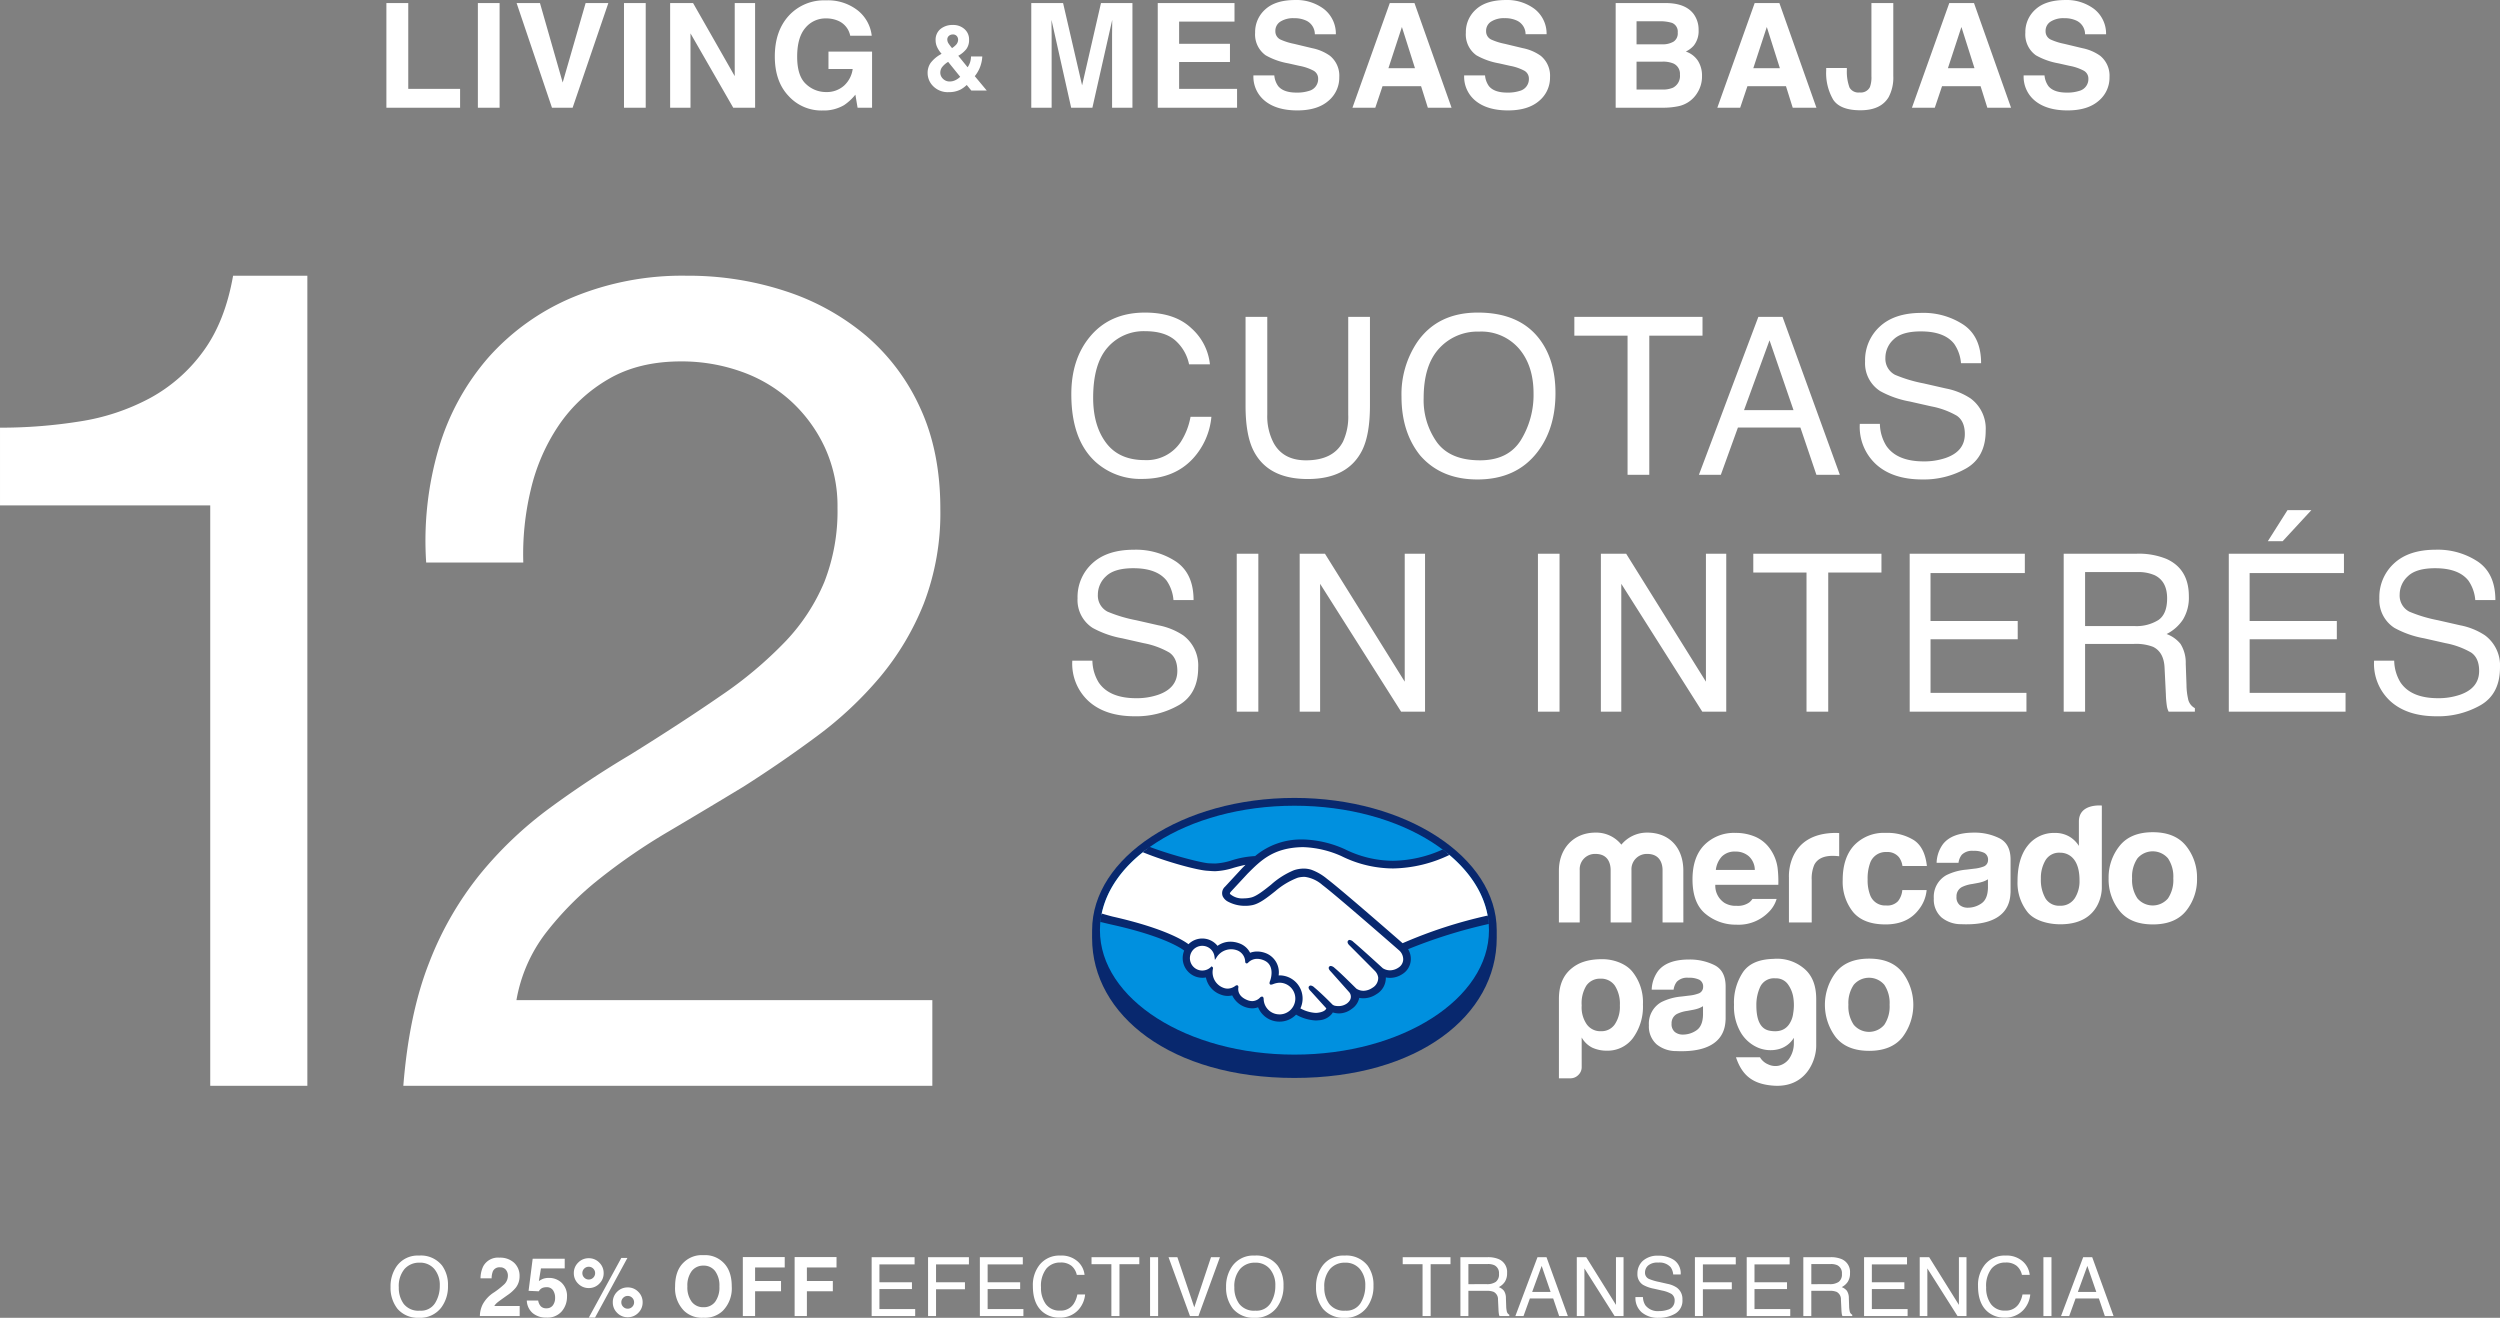
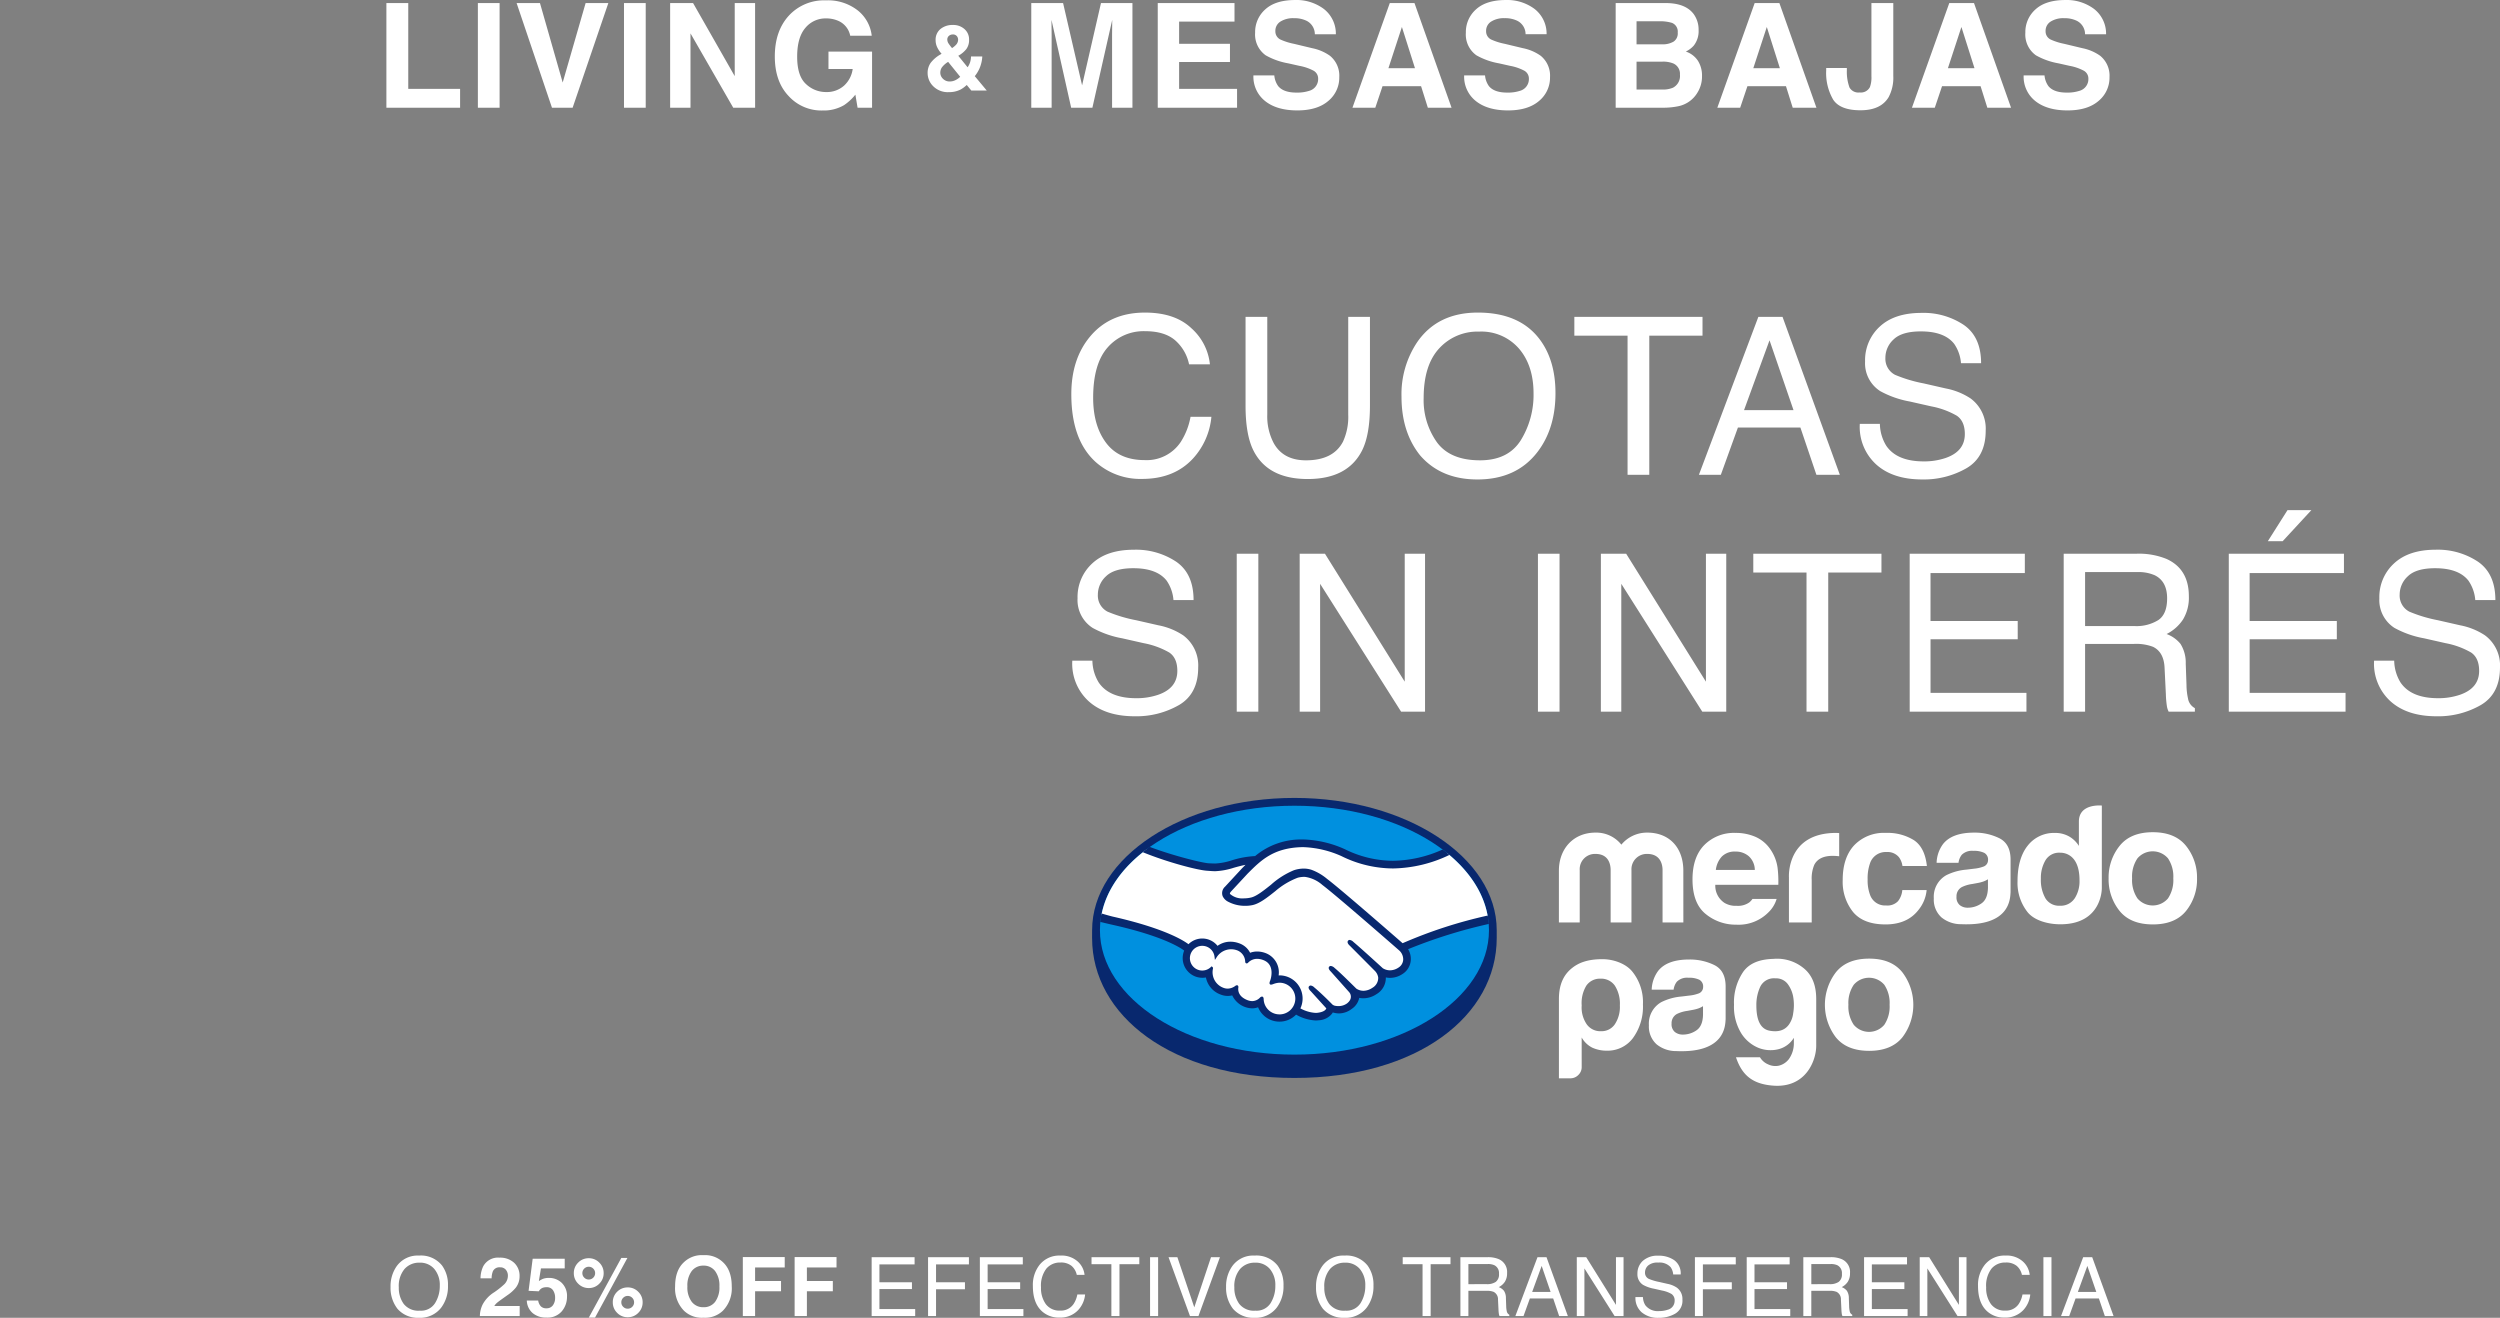
<svg xmlns="http://www.w3.org/2000/svg" width="601.714" height="317.176" viewBox="0 0 601.714 317.176">
  <rect x="0" y="0" width="601.714" height="317.176" fill="#808080" stroke="none" />
  <defs>
    <clipPath id="clip-path">
      <rect id="Rectángulo_3851" data-name="Rectángulo 3851" width="265.944" height="69.289" fill="none" />
    </clipPath>
  </defs>
  <g id="Grupo_8444" data-name="Grupo 8444" transform="translate(-149 -164)">
    <path id="Trazado_3969" data-name="Trazado 3969" d="M-291.77-22.727a6.49,6.49,0,0,1,5.559,2.413A7.818,7.818,0,0,1-284.8-15.5a8.427,8.427,0,0,1-1.612,5.279,6.392,6.392,0,0,1-5.395,2.471,6.448,6.448,0,0,1-5.144-2.162,8.163,8.163,0,0,1-1.67-5.269,8.381,8.381,0,0,1,1.428-4.922A6.188,6.188,0,0,1-291.77-22.727Zm.193,13.26a4,4,0,0,0,3.672-1.819,7.743,7.743,0,0,0,1.134-4.184,5.967,5.967,0,0,0-1.308-4.024,4.463,4.463,0,0,0-3.576-1.525,4.656,4.656,0,0,0-3.59,1.51,6.366,6.366,0,0,0-1.39,4.454,6.507,6.507,0,0,0,1.192,3.971A4.482,4.482,0,0,0-291.577-9.467Zm20.709-9.844a1.733,1.733,0,0,0-1.409-.589,1.718,1.718,0,0,0-1.708.936,4.643,4.643,0,0,0-.309,1.718h-2.673a6.76,6.76,0,0,1,.647-2.886,4.027,4.027,0,0,1,3.908-2.094,4.956,4.956,0,0,1,3.532,1.23,4.255,4.255,0,0,1,1.312,3.257,4.409,4.409,0,0,1-.926,2.76,9.229,9.229,0,0,1-2,1.785l-1.1.782q-1.033.733-1.414,1.062a3.112,3.112,0,0,0-.642.762h6.109v2.422h-9.583a6.576,6.576,0,0,1,.647-2.75,7.776,7.776,0,0,1,2.779-2.963,20.379,20.379,0,0,0,2.461-1.949,2.881,2.881,0,0,0,.859-2.007A2.224,2.224,0,0,0-270.867-19.31Zm9.785,4.2a2.69,2.69,0,0,0-.869.125,1.727,1.727,0,0,0-.975.859l-2.471-.116.984-7.73h7.711v2.335h-5.723l-.5,3.059a5.751,5.751,0,0,1,.994-.55,4.208,4.208,0,0,1,1.457-.222,4.377,4.377,0,0,1,3.03,1.168,4.343,4.343,0,0,1,1.293,3.4A5.329,5.329,0,0,1-257.4-9.322,4.527,4.527,0,0,1-261.121-7.8,4.948,4.948,0,0,1-264.4-8.869a4.162,4.162,0,0,1-1.428-3.04h2.741a2.654,2.654,0,0,0,.627,1.385,1.777,1.777,0,0,0,1.351.487,1.823,1.823,0,0,0,1.559-.719,2.946,2.946,0,0,0,.536-1.809,3.143,3.143,0,0,0-.5-1.809A1.758,1.758,0,0,0-261.082-15.113Zm15.952,3.638a3.47,3.47,0,0,1,1.052-2.548,3.475,3.475,0,0,1,2.538-1.042A3.459,3.459,0,0,1-239-14.012a3.459,3.459,0,0,1,1.052,2.538A3.459,3.459,0,0,1-239-8.936a3.459,3.459,0,0,1-2.538,1.052,3.459,3.459,0,0,1-2.538-1.052A3.459,3.459,0,0,1-245.13-11.474Zm-8.328-4.488A3.459,3.459,0,0,1-254.51-18.5a3.459,3.459,0,0,1,1.052-2.538,3.459,3.459,0,0,1,2.538-1.052,3.459,3.459,0,0,1,2.538,1.052A3.459,3.459,0,0,1-247.33-18.5a3.467,3.467,0,0,1-1.047,2.538,3.454,3.454,0,0,1-2.543,1.052A3.459,3.459,0,0,1-253.459-15.962Zm4.053,8.164h-1.5l7.827-14.36h1.467Zm6.784-2.6a1.455,1.455,0,0,0,1.081.454,1.479,1.479,0,0,0,1.086-.449,1.479,1.479,0,0,0,.449-1.086,1.479,1.479,0,0,0-.449-1.086,1.479,1.479,0,0,0-1.086-.449,1.479,1.479,0,0,0-1.086.449,1.479,1.479,0,0,0-.449,1.086A1.455,1.455,0,0,0-242.621-10.393ZM-252-17.419a1.455,1.455,0,0,0,1.081.454,1.479,1.479,0,0,0,1.086-.449,1.479,1.479,0,0,0,.449-1.086,1.479,1.479,0,0,0-.449-1.086,1.479,1.479,0,0,0-1.086-.449,1.479,1.479,0,0,0-1.086.449,1.479,1.479,0,0,0-.449,1.086A1.455,1.455,0,0,0-252-17.419Zm28.69,9.651a6.2,6.2,0,0,1-4.661-1.66,7.674,7.674,0,0,1-2.162-5.868q0-3.908,2.162-5.868a6.2,6.2,0,0,1,4.661-1.66,6.2,6.2,0,0,1,4.661,1.66Q-216.5-19.2-216.5-15.3a7.693,7.693,0,0,1-2.152,5.868A6.2,6.2,0,0,1-223.311-7.768Zm2.808-3.822A5.841,5.841,0,0,0-219.47-15.3a5.825,5.825,0,0,0-1.037-3.7,3.39,3.39,0,0,0-2.8-1.308,3.436,3.436,0,0,0-2.818,1.3,5.764,5.764,0,0,0-1.052,3.706,5.764,5.764,0,0,0,1.052,3.706,3.436,3.436,0,0,0,2.818,1.3A3.409,3.409,0,0,0-220.5-11.59Zm16.753-8.28h-7.132V-16.6h6.244v2.471h-6.244v5.964h-2.953V-22.37h10.085Zm12.468,0h-7.132V-16.6h6.244v2.471h-6.244v5.964h-2.953V-22.37h10.085Zm8.453-2.471h10.336V-20.6h-8.464v4.3h7.827v1.641h-7.827v4.806h8.608v1.689h-10.48Zm13.578,0h9.834V-20.6h-7.913v4.3h6.958v1.689h-6.958v6.447h-1.92Zm12.468,0h10.336V-20.6h-8.464v4.3h7.827v1.641h-7.827v4.806h8.608v1.689h-10.48Zm19.368-.386a5.81,5.81,0,0,1,4.179,1.419,5.01,5.01,0,0,1,1.65,3.223h-1.872a3.9,3.9,0,0,0-1.269-2.171,4.022,4.022,0,0,0-2.668-.8,4.279,4.279,0,0,0-3.383,1.472,6.709,6.709,0,0,0-1.288,4.512,6.553,6.553,0,0,0,1.163,4.039,4.063,4.063,0,0,0,3.469,1.549,3.665,3.665,0,0,0,3.233-1.631,6.2,6.2,0,0,0,.878-2.258h1.872a6.4,6.4,0,0,1-1.66,3.754A5.906,5.906,0,0,1-137.665-7.8a6.012,6.012,0,0,1-4.15-1.5q-2.21-1.978-2.21-6.109a7.8,7.8,0,0,1,1.66-5.144A6.063,6.063,0,0,1-137.414-22.727Zm19.011.386v1.689h-4.777V-8.164h-1.949V-20.652h-4.777v-1.689Zm2.586,0h1.94V-8.164h-1.94Zm6.572,0,4.073,12.073,4.024-12.073H-99l-5.173,14.177h-2.036l-5.163-14.177Zm18.577-.386a6.49,6.49,0,0,1,5.559,2.413A7.819,7.819,0,0,1-83.7-15.5a8.427,8.427,0,0,1-1.612,5.279,6.392,6.392,0,0,1-5.395,2.471,6.448,6.448,0,0,1-5.144-2.162,8.163,8.163,0,0,1-1.67-5.269A8.381,8.381,0,0,1-96.092-20.1,6.188,6.188,0,0,1-90.668-22.727Zm.193,13.26A4,4,0,0,0-86.8-11.286a7.743,7.743,0,0,0,1.134-4.184,5.967,5.967,0,0,0-1.308-4.024,4.463,4.463,0,0,0-3.576-1.525,4.656,4.656,0,0,0-3.59,1.51,6.366,6.366,0,0,0-1.39,4.454,6.507,6.507,0,0,0,1.192,3.971A4.482,4.482,0,0,0-90.475-9.467Zm21.462-13.26a6.49,6.49,0,0,1,5.559,2.413A7.819,7.819,0,0,1-62.046-15.5a8.427,8.427,0,0,1-1.612,5.279,6.392,6.392,0,0,1-5.395,2.471A6.448,6.448,0,0,1-74.2-9.911a8.163,8.163,0,0,1-1.67-5.269A8.381,8.381,0,0,1-74.437-20.1,6.188,6.188,0,0,1-69.013-22.727Zm.193,13.26a4,4,0,0,0,3.672-1.819,7.743,7.743,0,0,0,1.134-4.184,5.967,5.967,0,0,0-1.308-4.024A4.463,4.463,0,0,0-68.9-21.019a4.656,4.656,0,0,0-3.59,1.51,6.366,6.366,0,0,0-1.39,4.454,6.507,6.507,0,0,0,1.192,3.971A4.482,4.482,0,0,0-68.82-9.467Zm25.313-12.874v1.689h-4.777V-8.164h-1.949V-20.652h-4.777v-1.689Zm8.743,6.495a3.722,3.722,0,0,0,2.138-.54,2.2,2.2,0,0,0,.787-1.949,2.092,2.092,0,0,0-1.1-2.065,3.6,3.6,0,0,0-1.573-.29H-39.2v4.845Zm-6.36-6.495h6.562a6.545,6.545,0,0,1,2.673.473,3.348,3.348,0,0,1,2,3.349,3.766,3.766,0,0,1-.526,2.085,3.8,3.8,0,0,1-1.472,1.3,2.9,2.9,0,0,1,1.25.888,3.189,3.189,0,0,1,.468,1.785l.068,1.9a5.845,5.845,0,0,0,.135,1.206,1.186,1.186,0,0,0,.618.869v.318h-2.355a1.771,1.771,0,0,1-.154-.473,9.077,9.077,0,0,1-.1-1.119l-.116-2.364A1.987,1.987,0,0,0-33.1-13.983a4.271,4.271,0,0,0-1.727-.261H-39.2v6.08h-1.92Zm21.713,8.367-2.152-6.263-2.287,6.263Zm-3.156-8.367H-20.4l5.144,14.177h-2.1l-1.438-4.246H-24.4l-1.534,4.246H-27.9Zm9.457,0h2.268l7.161,11.484V-22.341h1.824V-8.164H-4.009l-7.267-11.475V-8.164H-13.11Zm15.923,9.6a3.874,3.874,0,0,0,.569,1.959A3.774,3.774,0,0,0,6.751-9.37a5.962,5.962,0,0,0,1.969-.309,2.187,2.187,0,0,0,1.718-2.142,1.85,1.85,0,0,0-.724-1.65,7.308,7.308,0,0,0-2.3-.84L5.5-14.746a8.7,8.7,0,0,1-2.664-.936,2.966,2.966,0,0,1-1.351-2.654A4.087,4.087,0,0,1,2.8-21.472,5.3,5.3,0,0,1,6.548-22.7a6.5,6.5,0,0,1,3.788,1.076,3.884,3.884,0,0,1,1.559,3.44h-1.8a3.552,3.552,0,0,0-.618-1.747,3.588,3.588,0,0,0-2.982-1.11,3.45,3.45,0,0,0-2.442.714,2.235,2.235,0,0,0-.743,1.66,1.621,1.621,0,0,0,.869,1.525,12.746,12.746,0,0,0,2.577.772l1.988.454a6.091,6.091,0,0,1,2.22.9,3.361,3.361,0,0,1,1.351,2.886A3.6,3.6,0,0,1,10.6-8.762,7.671,7.671,0,0,1,6.616-7.749,5.953,5.953,0,0,1,2.476-9.1a4.559,4.559,0,0,1-1.467-3.638Zm12.507-9.6h9.834V-20.6H17.24v4.3H24.2v1.689H17.24v6.447H15.32Zm12.468,0H38.124V-20.6H29.66v4.3h7.827v1.641H29.66v4.806h8.608v1.689H27.788Zm19.986,6.495a3.722,3.722,0,0,0,2.138-.54,2.2,2.2,0,0,0,.787-1.949A2.092,2.092,0,0,0,49.6-20.4a3.6,3.6,0,0,0-1.573-.29h-4.69v4.845Zm-6.36-6.495h6.562a6.545,6.545,0,0,1,2.673.473,3.348,3.348,0,0,1,2,3.349,3.766,3.766,0,0,1-.526,2.085,3.8,3.8,0,0,1-1.472,1.3,2.9,2.9,0,0,1,1.25.888,3.189,3.189,0,0,1,.468,1.785l.068,1.9a5.843,5.843,0,0,0,.135,1.206,1.186,1.186,0,0,0,.618.869v.318H50.833a1.771,1.771,0,0,1-.154-.473,9.076,9.076,0,0,1-.1-1.119l-.116-2.364a1.987,1.987,0,0,0-1.033-1.863,4.271,4.271,0,0,0-1.727-.261H43.335v6.08h-1.92Zm14.62,0H66.37V-20.6H57.907v4.3h7.827v1.641H57.907v4.806h8.608v1.689H56.035Zm13.395,0H71.7l7.161,11.484V-22.341h1.824V-8.164H78.53L71.263-19.639V-8.164H69.429Zm20.642-.386a5.81,5.81,0,0,1,4.179,1.419,5.01,5.01,0,0,1,1.65,3.223H94.028a3.9,3.9,0,0,0-1.269-2.171,4.022,4.022,0,0,0-2.668-.8,4.279,4.279,0,0,0-3.383,1.472,6.709,6.709,0,0,0-1.288,4.512,6.553,6.553,0,0,0,1.163,4.039,4.063,4.063,0,0,0,3.469,1.549,3.665,3.665,0,0,0,3.233-1.631,6.2,6.2,0,0,0,.878-2.258h1.872a6.4,6.4,0,0,1-1.66,3.754A5.906,5.906,0,0,1,89.82-7.8a6.012,6.012,0,0,1-4.15-1.5q-2.21-1.978-2.21-6.109a7.8,7.8,0,0,1,1.66-5.144A6.063,6.063,0,0,1,90.071-22.727Zm9.129.386h1.94V-8.164H99.2Zm12.729,8.367-2.152-6.263-2.287,6.263Zm-3.156-8.367h2.171l5.144,14.177h-2.1l-1.438-4.246H106.94l-1.534,4.246h-1.969Z" transform="translate(541.621 488.926)" fill="#fff" />
    <g id="Grupo_8293" data-name="Grupo 8293" transform="translate(239.365 162.926)">
      <path id="Trazado_3968" data-name="Trazado 3968" d="M-206.645-25.19h5.264V-4.529h12.476V0h-17.739Zm22.019,0h5.229V0h-5.229Zm9.321,0h5.623l5.469,19.124,5.52-19.124h5.469L-161.82,0h-4.973Zm25.847,0h5.229V0h-5.229ZM-117.9,0h-5.264l-10.288-17.893V0h-4.9V-25.19h5.52L-122.806-7.6V-25.19h4.9Zm21.4-.615A9.617,9.617,0,0,1-101.624.667a10.653,10.653,0,0,1-8.2-3.469q-3.333-3.486-3.333-9.536,0-6.118,3.367-9.81a11.473,11.473,0,0,1,8.9-3.691A11.639,11.639,0,0,1-93.173-23.4a9.055,9.055,0,0,1,3.341,6.075h-5.178a4.932,4.932,0,0,0-2.922-3.606,7.177,7.177,0,0,0-2.888-.564,6.273,6.273,0,0,0-5,2.3q-1.957,2.3-1.957,6.913,0,4.648,2.119,6.58a6.959,6.959,0,0,0,4.819,1.931A6.225,6.225,0,0,0-96.5-5.306a6.612,6.612,0,0,0,2.085-4.008h-5.828v-4.2h10.493V0h-3.486l-.53-3.145A12.07,12.07,0,0,1-96.5-.615ZM-46.531,0h-4.9V-25.19h7.656L-39.2-5.383l4.546-19.807h7.571V0h-4.9V-17.039q0-.735.017-2.059t.017-2.042L-36.721,0h-5.11l-4.734-21.14q0,.718.017,2.042t.017,2.059Zm42.92-11.006H-15.847v6.477H-1.9V0H-20.991V-25.19H-2.517v4.46h-13.33v5.349H-3.611Zm16,7.366a9.269,9.269,0,0,0,3.025-.41,2.923,2.923,0,0,0,2.2-2.922A2.156,2.156,0,0,0,16.529-8.9a11.762,11.762,0,0,0-3.435-1.179l-2.666-.6a16.847,16.847,0,0,1-5.435-1.931,6.142,6.142,0,0,1-2.546-5.452,7.28,7.28,0,0,1,2.461-5.623q2.461-2.239,7.229-2.239a10.991,10.991,0,0,1,6.793,2.111,7.536,7.536,0,0,1,2.948,6.127H16.819a3.614,3.614,0,0,0-1.982-3.23,6.648,6.648,0,0,0-3.059-.632,5.711,5.711,0,0,0-3.247.82,2.612,2.612,0,0,0-1.213,2.29,2.168,2.168,0,0,0,1.2,2.017,14.644,14.644,0,0,0,3.281,1.042l4.341,1.042a11.223,11.223,0,0,1,4.307,1.829A6.159,6.159,0,0,1,22.7-7.366a7.26,7.26,0,0,1-2.64,5.734Q17.417.649,12.6.649,7.676.649,4.856-1.6a7.468,7.468,0,0,1-2.82-6.178H7.061A5.173,5.173,0,0,0,8-5.2Q9.283-3.64,12.393-3.64Zm30-1.538h-9.28L31.37,0h-5.5l8.989-25.19H40.8L49.725,0H44.017Zm-1.47-4.341-3.145-9.912L34.532-9.519ZM63.113-3.64a9.269,9.269,0,0,0,3.025-.41,2.923,2.923,0,0,0,2.2-2.922A2.156,2.156,0,0,0,67.249-8.9a11.762,11.762,0,0,0-3.435-1.179l-2.666-.6a16.847,16.847,0,0,1-5.435-1.931,6.142,6.142,0,0,1-2.546-5.452,7.28,7.28,0,0,1,2.461-5.623q2.461-2.239,7.229-2.239a10.991,10.991,0,0,1,6.793,2.111A7.536,7.536,0,0,1,72.6-17.688H67.54a3.614,3.614,0,0,0-1.982-3.23A6.648,6.648,0,0,0,62.5-21.55a5.711,5.711,0,0,0-3.247.82,2.612,2.612,0,0,0-1.213,2.29,2.168,2.168,0,0,0,1.2,2.017,14.644,14.644,0,0,0,3.281,1.042l4.341,1.042a11.223,11.223,0,0,1,4.307,1.829,6.159,6.159,0,0,1,2.256,5.144,7.26,7.26,0,0,1-2.64,5.734Q68.138.649,63.319.649,58.4.649,55.577-1.6a7.468,7.468,0,0,1-2.82-6.178h5.024a5.173,5.173,0,0,0,.94,2.581Q60-3.64,63.113-3.64ZM100.641,0H89.225V-25.19h12.236q4.631.068,6.563,2.683a6.384,6.384,0,0,1,1.162,3.845,5.623,5.623,0,0,1-1.162,3.708,6,6,0,0,1-1.914,1.436,5.616,5.616,0,0,1,2.914,2.222,6.658,6.658,0,0,1,.983,3.691,7.336,7.336,0,0,1-1.128,4.016,6.961,6.961,0,0,1-1.794,1.982,7,7,0,0,1-2.863,1.265A17.646,17.646,0,0,1,100.641,0Zm-.12-11.091H94.249v6.716h6.187a6.073,6.073,0,0,0,2.581-.444,3.164,3.164,0,0,0,1.675-3.145,2.7,2.7,0,0,0-1.624-2.7A6.5,6.5,0,0,0,100.521-11.091Zm2.615-4.8a2.356,2.356,0,0,0,1.025-2.2,2.253,2.253,0,0,0-1.367-2.324,9.676,9.676,0,0,0-3.008-.393H94.249v5.554h6.187A5.148,5.148,0,0,0,103.136-15.894ZM130.214-5.178h-9.28L119.191,0h-5.5l8.989-25.19h5.947L137.545,0h-5.708Zm-1.47-4.341L125.6-19.431l-3.247,9.912ZM150.78-7.571V-25.19h5.264V-7.656a9.992,9.992,0,0,1-1.111,5.093Q153.053.615,148.148.615t-6.58-2.572a12.743,12.743,0,0,1-1.675-7.015v-.581h4.973v.581a10.97,10.97,0,0,0,.641,4.11,2.443,2.443,0,0,0,2.452,1.188,2.428,2.428,0,0,0,2.461-1.3A6.687,6.687,0,0,0,150.78-7.571Zm26.275,2.393h-9.28L166.032,0h-5.5l8.989-25.19h5.947L184.386,0h-5.708Zm-1.47-4.341-3.145-9.912-3.247,9.912Zm22.19,5.879a9.269,9.269,0,0,0,3.025-.41A2.923,2.923,0,0,0,203-6.973,2.156,2.156,0,0,0,201.911-8.9a11.762,11.762,0,0,0-3.435-1.179l-2.666-.6a16.847,16.847,0,0,1-5.435-1.931,6.142,6.142,0,0,1-2.546-5.452,7.28,7.28,0,0,1,2.461-5.623q2.461-2.239,7.229-2.239a10.991,10.991,0,0,1,6.793,2.111,7.536,7.536,0,0,1,2.948,6.127H202.2a3.614,3.614,0,0,0-1.982-3.23,6.648,6.648,0,0,0-3.059-.632,5.711,5.711,0,0,0-3.247.82,2.612,2.612,0,0,0-1.213,2.29,2.168,2.168,0,0,0,1.2,2.017,14.644,14.644,0,0,0,3.281,1.042l4.341,1.042a11.223,11.223,0,0,1,4.307,1.829,6.159,6.159,0,0,1,2.256,5.144,7.26,7.26,0,0,1-2.64,5.734Q202.8.649,197.98.649q-4.922,0-7.742-2.247a7.468,7.468,0,0,1-2.82-6.178h5.024a5.173,5.173,0,0,0,.94,2.581Q194.665-3.64,197.775-3.64Z" transform="translate(209.279 27)" fill="#fff" />
      <path id="Trazado_4012" data-name="Trazado 4012" d="M-1.638.387A4.95,4.95,0,0,1-5.4-1.031,4.461,4.461,0,0,1-6.751-4.179a4.185,4.185,0,0,1,.709-2.449,7.76,7.76,0,0,1,2.32-2.02l.333-.2a6.582,6.582,0,0,1-1.063-1.579,3.919,3.919,0,0,1-.376-1.676,3.333,3.333,0,0,1,1.16-2.7A4.525,4.525,0,0,1-.661-15.78a4,4,0,0,1,2.788.994,3.269,3.269,0,0,1,1.1,2.541,3.648,3.648,0,0,1-.661,2.267A6.458,6.458,0,0,1,.628-8.368L2.874-5.6a4.559,4.559,0,0,0,.6-1.214A4.756,4.756,0,0,0,3.69-8.2H6.408A8.4,8.4,0,0,1,5.72-5.285,8.25,8.25,0,0,1,4.6-3.459L7.482,0H3.765l-1.1-1.343a6.856,6.856,0,0,1-1.482,1.1A6.061,6.061,0,0,1-1.638.387ZM-1.81-6.9A5.317,5.317,0,0,0-3.33-5.554,2.326,2.326,0,0,0-3.7-4.275a2.025,2.025,0,0,0,.639,1.439,2.189,2.189,0,0,0,1.638.655A3.042,3.042,0,0,0,0-2.53a4.241,4.241,0,0,0,1.09-.779Zm-.2-5.317a1.69,1.69,0,0,0,.3.9,13.409,13.409,0,0,0,.838,1.106,5.627,5.627,0,0,0,.924-.763,1.819,1.819,0,0,0,.537-1.257,1.338,1.338,0,0,0-.322-.881,1.2,1.2,0,0,0-.978-.387,1.4,1.4,0,0,0-.763.226A1.148,1.148,0,0,0-2.014-12.214Z" transform="translate(139.651 22.865)" fill="#fff" />
    </g>
-     <path id="Trazado_3970" data-name="Trazado 3970" d="M-35.75,0V-194.975H-53.625q-1.925,11-7.15,18.15A38.569,38.569,0,0,1-73.562-165.55a52.559,52.559,0,0,1-16.912,5.638,120.381,120.381,0,0,1-19.25,1.512v18.7h50.6V0Zm28.6-125.95H16.225a66.151,66.151,0,0,1,1.788-17.462A46.515,46.515,0,0,1,24.75-158.95a36.637,36.637,0,0,1,11.963-11.137Q44-174.35,54.175-174.35a42.7,42.7,0,0,1,14.575,2.475,34.959,34.959,0,0,1,11.963,7.15,35.243,35.243,0,0,1,8.113,11.137A33.643,33.643,0,0,1,91.85-139.15a46.792,46.792,0,0,1-3.163,17.875,46.945,46.945,0,0,1-9.35,14.3A96.207,96.207,0,0,1,63.8-93.913Q54.45-87.45,42.075-79.75,31.9-73.7,22.55-66.825A92.087,92.087,0,0,0,5.775-50.875,79.049,79.049,0,0,0-6.462-29.562Q-11.275-17.325-12.65,0H114.675V-20.625H14.575a36.951,36.951,0,0,1,7.012-16.087A75.587,75.587,0,0,1,34.513-49.775,143.19,143.19,0,0,1,51.15-61.187Q60.225-66.55,69.3-72.05q9.075-5.775,17.6-12.1a89.011,89.011,0,0,0,15.125-14.162,65.052,65.052,0,0,0,10.588-17.737,60.754,60.754,0,0,0,3.987-22.825q0-13.75-4.812-24.2a50.008,50.008,0,0,0-13.063-17.462,57.788,57.788,0,0,0-19.387-10.725,74.747,74.747,0,0,0-23.787-3.712,68.754,68.754,0,0,0-27.5,5.225A56.137,56.137,0,0,0,7.838-175.312,58.272,58.272,0,0,0-4.125-153.45,78.842,78.842,0,0,0-7.15-125.95Z" transform="translate(258.725 425.336)" fill="#fff" />
    <g id="Grupo_8426" data-name="Grupo 8426" transform="translate(13404.726 10108.926)">
      <path id="Trazado_3971" data-name="Trazado 3971" d="M20.056-39.051q7.22,0,11.206,3.8A13.435,13.435,0,0,1,35.687-26.6H30.667a10.449,10.449,0,0,0-3.4-5.823q-2.549-2.148-7.156-2.148a11.474,11.474,0,0,0-9.071,3.947q-3.455,3.947-3.455,12.1,0,6.677,3.118,10.83T20-3.545a9.829,9.829,0,0,0,8.669-4.374,16.633,16.633,0,0,0,2.355-6.056h5.021A17.155,17.155,0,0,1,31.6-3.908Q27.069.983,19.383.983A16.122,16.122,0,0,1,8.255-3.028Q2.329-8.333,2.329-19.409q0-8.411,4.451-13.793Q11.594-39.051,20.056-39.051Zm29.436,1.035v23.5a13.823,13.823,0,0,0,1.553,6.884q2.3,4.141,7.764,4.141,6.547,0,8.9-4.477a14.253,14.253,0,0,0,1.268-6.547v-23.5h5.228v21.35q0,7.013-1.889,10.792Q68.849,1.009,59.222,1.009T46.153-5.875q-1.889-3.778-1.889-10.792v-21.35Zm50.682-1.035q10.067,0,14.906,6.47,3.778,5.046,3.778,12.914,0,8.514-4.322,14.156-5.072,6.625-14.466,6.625-8.773,0-13.793-5.8Q81.8-10.274,81.8-18.814a22.474,22.474,0,0,1,3.83-13.2Q90.547-39.051,100.174-39.051Zm.518,35.558q6.806,0,9.847-4.878a20.764,20.764,0,0,0,3.041-11.219q0-6.7-3.507-10.792a11.969,11.969,0,0,0-9.588-4.089,12.486,12.486,0,0,0-9.627,4.05q-3.727,4.05-3.727,11.943a17.449,17.449,0,0,0,3.2,10.649Q93.523-3.494,100.692-3.494Zm53.555-34.522v4.529h-12.81V0h-5.228V-33.487H123.4v-4.529Zm21.9,22.437-5.771-16.8-6.133,16.8Zm-8.462-22.437h5.823L187.305,0h-5.642l-3.856-11.387H162.772L158.657,0h-5.279Zm29.255,25.75a10.389,10.389,0,0,0,1.527,5.253q2.562,3.778,9.032,3.778a15.987,15.987,0,0,0,5.279-.828q4.606-1.6,4.606-5.745,0-3.105-1.941-4.425a19.6,19.6,0,0,0-6.159-2.251l-5.15-1.165A23.319,23.319,0,0,1,197-20.16a7.952,7.952,0,0,1-3.623-7.117,10.959,10.959,0,0,1,3.545-8.411q3.545-3.287,10.041-3.287a17.44,17.44,0,0,1,10.157,2.885Q221.3-33.2,221.3-26.862h-4.839a9.525,9.525,0,0,0-1.656-4.684q-2.355-2.976-8-2.976-4.555,0-6.547,1.915a5.994,5.994,0,0,0-1.993,4.451,4.347,4.347,0,0,0,2.329,4.089A34.179,34.179,0,0,0,207.5-22l5.331,1.216a16.334,16.334,0,0,1,5.952,2.407,9.012,9.012,0,0,1,3.623,7.738q0,6.314-4.594,9.032A20.572,20.572,0,0,1,207.14,1.113q-7.091,0-11.1-3.623a12.224,12.224,0,0,1-3.934-9.756ZM7.4,44.733a10.389,10.389,0,0,0,1.527,5.253q2.562,3.778,9.032,3.778a15.987,15.987,0,0,0,5.279-.828q4.606-1.6,4.606-5.745,0-3.105-1.941-4.425a19.6,19.6,0,0,0-6.159-2.251L14.6,39.351a23.319,23.319,0,0,1-7.143-2.51A7.952,7.952,0,0,1,3.83,29.724a10.959,10.959,0,0,1,3.545-8.411q3.545-3.287,10.041-3.287a17.44,17.44,0,0,1,10.157,2.885q4.179,2.885,4.179,9.226H26.914a9.526,9.526,0,0,0-1.656-4.684q-2.355-2.976-8-2.976-4.555,0-6.547,1.915a5.994,5.994,0,0,0-1.993,4.451,4.347,4.347,0,0,0,2.329,4.089A34.179,34.179,0,0,0,17.96,35l5.331,1.216a16.334,16.334,0,0,1,5.952,2.407,9.012,9.012,0,0,1,3.623,7.738q0,6.314-4.594,9.032A20.572,20.572,0,0,1,17.6,58.113q-7.091,0-11.1-3.623a12.224,12.224,0,0,1-3.934-9.756Zm34.741-25.75h5.2V57h-5.2Zm15.151,0h6.082l19.2,30.8v-30.8h4.891V57H81.7L62.21,26.23V57H57.293Zm57.345,0h5.2V57h-5.2Zm15.151,0h6.082l19.2,30.8v-30.8h4.891V57h-5.771L134.7,26.23V57h-4.917Zm67.529,0v4.529h-12.81V57H179.28V23.513H166.47V18.984Zm6.792,0h27.716v4.658h-22.7V35.184h20.988v4.4H209.13V52.471h23.084V57h-28.1ZM258.233,36.4a9.98,9.98,0,0,0,5.732-1.449q2.109-1.449,2.109-5.228,0-4.063-2.95-5.538a9.641,9.641,0,0,0-4.218-.776H246.329V36.4ZM241.179,18.984h17.6a17.551,17.551,0,0,1,7.168,1.268q5.357,2.433,5.357,8.98a10.1,10.1,0,0,1-1.41,5.59,10.191,10.191,0,0,1-3.947,3.494A7.776,7.776,0,0,1,269.3,40.7a8.551,8.551,0,0,1,1.255,4.788l.181,5.1a15.671,15.671,0,0,0,.362,3.235,3.181,3.181,0,0,0,1.656,2.329V57h-6.314a4.75,4.75,0,0,1-.414-1.268,24.338,24.338,0,0,1-.259-3l-.311-6.34q-.181-3.727-2.769-4.995a11.453,11.453,0,0,0-4.632-.7H246.329V57h-5.15Zm39.736,0h27.716v4.658h-22.7V35.184h20.988v4.4H285.935V52.471h23.084V57h-28.1ZM300.789,8.5l-6.91,7.479h-3.571L295.044,8.5Zm19.938,36.23a10.389,10.389,0,0,0,1.527,5.253q2.562,3.778,9.032,3.778a15.987,15.987,0,0,0,5.279-.828q4.606-1.6,4.606-5.745,0-3.105-1.941-4.425a19.6,19.6,0,0,0-6.159-2.251l-5.15-1.165a23.319,23.319,0,0,1-7.143-2.51,7.952,7.952,0,0,1-3.623-7.117,10.959,10.959,0,0,1,3.545-8.411q3.545-3.287,10.041-3.287A17.44,17.44,0,0,1,340.9,20.912q4.179,2.885,4.179,9.226H340.24a9.526,9.526,0,0,0-1.656-4.684q-2.355-2.976-8-2.976-4.555,0-6.547,1.915a5.994,5.994,0,0,0-1.993,4.451,4.347,4.347,0,0,0,2.329,4.089,34.18,34.18,0,0,0,6.91,2.07l5.331,1.216a16.334,16.334,0,0,1,5.952,2.407,9.012,9.012,0,0,1,3.623,7.738q0,6.314-4.594,9.032a20.572,20.572,0,0,1-10.675,2.717q-7.091,0-11.1-3.623a12.224,12.224,0,0,1-3.934-9.756Z" transform="translate(-13000.204 -9830.641)" fill="#fff" />
      <g id="Grupo_8393" data-name="Grupo 8393" transform="translate(-12992.876 -9754.626)">
        <g id="Grupo_8392" data-name="Grupo 8392" transform="translate(0 1.747)" clip-path="url(#clip-path)">
          <path id="Trazado_3993" data-name="Trazado 3993" d="M97.389,31.848C97.389,14.3,75.589,0,48.7,0S.006,14.3.006,31.848C.006,32.3,0,33.554,0,33.713,0,52.326,19.054,67.4,48.69,67.4c29.82,0,48.7-15.072,48.7-33.686Z" transform="translate(0 0)" fill="#08286e" />
          <path id="Trazado_3994" data-name="Trazado 3994" d="M96.328,32.633c0,16.541-20.961,29.951-46.819,29.951S2.691,49.175,2.691,32.633,23.652,2.681,49.509,2.681s46.819,13.41,46.819,29.952" transform="translate(-0.803 -0.8)" fill="#0090df" />
          <path id="Trazado_3995" data-name="Trazado 3995" d="M47.149,27.3c-.025.047-.492.53-.189.919.739.943,3.021,1.485,5.329.967,1.374-.309,3.135-1.709,4.842-3.063A19.362,19.362,0,0,1,62.657,22.6a6.318,6.318,0,0,1,4.031-.105,12.42,12.42,0,0,1,3.673,2.144c3.2,2.409,16.085,13.652,18.311,15.6A111.167,111.167,0,0,1,109.257,33.6c-.941-5.772-4.451-11.052-9.775-15.376-7.421,3.117-16.49,4.743-25.358.412a24.551,24.551,0,0,0-9.58-2.178c-7.036.163-10.085,3.208-13.311,6.432Z" transform="translate(-13.99 -4.914)" fill="#fff" />
          <path id="Trazado_3996" data-name="Trazado 3996" d="M75.113,41.785c-.151-.134-15.146-13.255-18.544-15.809a8.31,8.31,0,0,0-4.207-2,5.736,5.736,0,0,0-2,.192,18.122,18.122,0,0,0-5.482,3.266c-1.9,1.513-3.69,2.938-5.351,3.31a8.66,8.66,0,0,1-5.9-.886,2.611,2.611,0,0,1-.979-1.073,1.813,1.813,0,0,1,.5-1.959l4.138-4.476c.481-.48.966-.96,1.461-1.434a26.8,26.8,0,0,0-3.771.849,16.456,16.456,0,0,1-4.4.822,41.872,41.872,0,0,1-4.492-.7,67.1,67.1,0,0,1-11.941-4.315c-5.883,4.38-9.817,9.855-10.953,15.887.845.223,2.207.628,2.779.755,13.313,2.96,17.459,6.009,18.212,6.646a4.4,4.4,0,0,1,6.907.406,5.03,5.03,0,0,1,3.173-1.116,5.937,5.937,0,0,1,1.9.334,4.375,4.375,0,0,1,2.679,2.421,4.44,4.44,0,0,1,1.853-.394A5.6,5.6,0,0,1,42.914,43c2.454,1.054,2.837,3.464,2.614,5.283a4.416,4.416,0,0,1,.53-.029A5.27,5.27,0,0,1,50.7,56.025a8.38,8.38,0,0,0,4.583,1.228,2.933,2.933,0,0,0,2.146-.934c.131-.188.271-.406.142-.563l-3.756-4.173S53.2,51,53.4,50.772s.594.1.864.326c1.912,1.6,4.247,4.006,4.247,4.006.039.026.194.332,1.057.487a3.9,3.9,0,0,0,2.969-.693,4.42,4.42,0,0,0,.652-.668.215.215,0,0,1-.042.034,2,2,0,0,0-.106-2.473l-4.385-4.925s-.627-.579-.415-.813c.191-.2.595.1.869.332,1.389,1.161,3.351,3.13,5.231,4.972a3.576,3.576,0,0,0,4.208-.147,3.019,3.019,0,0,0,1.557-2.748,3.138,3.138,0,0,0-.926-1.83L63.19,40.61s-.632-.54-.409-.814c.183-.23.594.1.863.327,1.909,1.6,7.075,6.333,7.075,6.333a3.635,3.635,0,0,0,4.064-.081,2.717,2.717,0,0,0,1.336-2.147,3.172,3.172,0,0,0-1.007-2.442" transform="translate(-0.953 -5.246)" fill="#fff" />
          <path id="Trazado_3997" data-name="Trazado 3997" d="M55,59.2a13.3,13.3,0,0,0-2.078.46c-.073-.048.057-.422.144-.637s1.312-3.894-1.669-5.172a3.512,3.512,0,0,0-4.155.621c-.126.13-.182.12-.2-.047a3.288,3.288,0,0,0-2.312-3.056,4.51,4.51,0,0,0-5.083,1.812,3.256,3.256,0,1,0-.968,2.769c.019.018.027.048.017.11A4.3,4.3,0,0,0,41.385,61a3.2,3.2,0,0,0,3.151-.487c.259-.183.3-.105.264.137-.111.755.029,2.372,2.3,3.292a2.913,2.913,0,0,0,3.414-.635c.291-.265.37-.222.386.188A4.109,4.109,0,1,0,55,59.2" transform="translate(-9.899 -15.026)" fill="#fff" />
          <path id="Trazado_3998" data-name="Trazado 3998" d="M75.574,39.219c-4.619-4.031-15.3-13.312-18.186-15.482a12.7,12.7,0,0,0-3.767-2.193,6.225,6.225,0,0,0-1.85-.288,7.794,7.794,0,0,0-2.35.395,19.254,19.254,0,0,0-5.531,3.5l-.093.074c-1.677,1.333-3.41,2.712-4.722,3.006a7.974,7.974,0,0,1-1.749.2,4.487,4.487,0,0,1-3.284-1.056c-.081-.1-.029-.274.162-.517l.025-.032,4.063-4.379c3.182-3.182,6.189-6.187,13.109-6.347.114,0,.231,0,.345,0a24.491,24.491,0,0,1,9.1,2.154,28.18,28.18,0,0,0,12.4,2.974,32.377,32.377,0,0,0,13.611-3.261c-.529-.445-1.08-.878-1.646-1.3a29.945,29.945,0,0,1-11.953,2.715,26.379,26.379,0,0,1-11.6-2.791,26.108,26.108,0,0,0-9.9-2.339c-.129,0-.261,0-.39,0A17.187,17.187,0,0,0,40.07,18.251a22.346,22.346,0,0,0-5.633,1.027,15.219,15.219,0,0,1-3.969.76c-.509,0-1.425-.046-1.507-.049-1.421-.043-8.579-1.8-14.272-3.955-.581.412-1.141.837-1.685,1.27,5.948,2.438,13.186,4.325,15.471,4.472.636.041,1.313.114,1.99.115a16.919,16.919,0,0,0,4.479-.833c.862-.242,1.813-.505,2.814-.7q-.4.394-.8.8l-4.129,4.466a2.075,2.075,0,0,0-.565,2.282,2.9,2.9,0,0,0,1.086,1.205,8.6,8.6,0,0,0,4.382,1.112,7.96,7.96,0,0,0,1.748-.183c1.73-.388,3.546-1.834,5.469-3.363a18.2,18.2,0,0,1,5.376-3.218,6.149,6.149,0,0,1,1.5-.206,2.925,2.925,0,0,1,.387.023,8.074,8.074,0,0,1,4.067,1.941c3.389,2.546,18.386,15.665,18.533,15.8a2.88,2.88,0,0,1,.9,2.2,2.4,2.4,0,0,1-1.2,1.915,3.647,3.647,0,0,1-1.968.613,3.238,3.238,0,0,1-1.737-.5c-.055-.045-5.193-4.757-7.083-6.339a1.59,1.59,0,0,0-.89-.474.489.489,0,0,0-.393.185c-.3.366.036.874.429,1.209l6,6.032a2.841,2.841,0,0,1,.829,1.626,2.739,2.739,0,0,1-1.425,2.487,3.869,3.869,0,0,1-2.127.7,3.1,3.1,0,0,1-1.712-.519l-.861-.849c-1.573-1.548-3.2-3.149-4.388-4.141a1.6,1.6,0,0,0-.9-.464.51.51,0,0,0-.378.16c-.135.151-.23.422.108.871a2.992,2.992,0,0,0,.3.338l4.38,4.92a1.677,1.677,0,0,1,.1,2.1l-.155.2a4.423,4.423,0,0,1-.407.393,3.5,3.5,0,0,1-2.141.678,3.355,3.355,0,0,1-.591-.051,1.489,1.489,0,0,1-.863-.363l-.053-.056c-.24-.247-2.447-2.5-4.275-4.026a1.507,1.507,0,0,0-.852-.456.52.52,0,0,0-.395.177c-.362.4.181.988.411,1.2l3.736,4.12a.863.863,0,0,1-.142.252c-.133.185-.587.638-1.942.808a3.635,3.635,0,0,1-.5.03,8.539,8.539,0,0,1-3.656-1.086,5.571,5.571,0,0,0-5.038-7.945c-.066,0-.136,0-.2,0a4.947,4.947,0,0,0-2.827-5.232,5.866,5.866,0,0,0-2.33-.513,4.734,4.734,0,0,0-1.707.309,4.691,4.691,0,0,0-2.729-2.316,6.116,6.116,0,0,0-2-.353,5.268,5.268,0,0,0-3.114,1,4.7,4.7,0,0,0-6.994-.394c-1.162-.888-5.775-3.819-18.12-6.622-.6-.135-1.97-.529-2.811-.774A20.037,20.037,0,0,0,2.8,34.095s2.277.545,2.725.645C18.131,37.541,22.3,40.454,23,41a4.733,4.733,0,0,0,5.228,6.465A5.51,5.51,0,0,0,31.8,51.586a4.692,4.692,0,0,0,1.683.326,4.318,4.318,0,0,0,1.077-.135A5.475,5.475,0,0,0,39.344,54.9a4.17,4.17,0,0,0,1.443-.257,5.562,5.562,0,0,0,9.143,1.766,10.506,10.506,0,0,0,4.718,1.408,6.04,6.04,0,0,0,.715-.046,4.323,4.323,0,0,0,3.2-1.566,2.3,2.3,0,0,0,.2-.32,5.429,5.429,0,0,0,1.512.236,5.089,5.089,0,0,0,3.049-1.091,4.2,4.2,0,0,0,1.8-2.616c0-.012,0-.025.006-.038a5.068,5.068,0,0,0,1.02.1,5.669,5.669,0,0,0,3.133-.994,4.519,4.519,0,0,0,2.248-4.026,5.063,5.063,0,0,0,1.032.107,5.41,5.41,0,0,0,2.936-.9,4.286,4.286,0,0,0,2.038-3.319,4.475,4.475,0,0,0-.647-2.681A121.161,121.161,0,0,1,96.336,34.58a20.037,20.037,0,0,0-.272-2.018,111.521,111.521,0,0,0-20.49,6.657M45.938,56.349a3.787,3.787,0,0,1-3.807-3.64c-.006-.175-.023-.64-.416-.64a.727.727,0,0,0-.464.243,2.678,2.678,0,0,1-1.871.846,3.276,3.276,0,0,1-1.232-.268c-2.174-.88-2.2-2.373-2.116-2.973a.545.545,0,0,0-.078-.456l-.134-.12h-.135a.66.66,0,0,0-.378.154,3.18,3.18,0,0,1-1.845.656,2.87,2.87,0,0,1-1.03-.2,3.992,3.992,0,0,1-2.5-4.628.393.393,0,0,0-.125-.377l-.2-.166-.189.181a2.973,2.973,0,1,1,.881-2.516l.1.8.438-.675a4.126,4.126,0,0,1,4.747-1.69,3,3,0,0,1,2.1,2.8c.032.388.307.406.361.406a.485.485,0,0,0,.343-.18,3,3,0,0,1,2.188-.923,4.2,4.2,0,0,1,1.639.369c2.8,1.2,1.528,4.754,1.513,4.792-.24.589-.25.849-.024,1l.11.053H43.9a1.979,1.979,0,0,0,.542-.142,4.768,4.768,0,0,1,1.493-.328h0a3.815,3.815,0,1,1,0,7.63" transform="translate(-0.834 -4.251)" fill="#08286e" />
          <path id="Trazado_3999" data-name="Trazado 3999" d="M367.442,15.068q-2.636-3.3-8.006-3.3t-8,3.3a12.122,12.122,0,0,0-2.639,7.8,12.064,12.064,0,0,0,2.639,7.84q2.635,3.249,8,3.253t8.006-3.253a12.063,12.063,0,0,0,2.637-7.84,12.121,12.121,0,0,0-2.637-7.8M363.087,27.7a4.821,4.821,0,0,1-7.346,0,7.846,7.846,0,0,1-1.289-4.828,7.8,7.8,0,0,1,1.289-4.815,4.839,4.839,0,0,1,7.346,0,7.856,7.856,0,0,1,1.279,4.815,7.9,7.9,0,0,1-1.279,4.828" transform="translate(-104.135 -3.513)" fill="#fff" />
          <path id="Trazado_4000" data-name="Trazado 4000" d="M304.619,13.27a13.347,13.347,0,0,0-6.117-1.36q-5.293,0-7.469,2.759a8.022,8.022,0,0,0-1.542,4.5h5.273a3.921,3.921,0,0,1,.777-1.916,3.474,3.474,0,0,1,2.774-.957,5.675,5.675,0,0,1,2.656.49,1.836,1.836,0,0,1,.9,1.77,1.643,1.643,0,0,1-1.177,1.554,8.629,8.629,0,0,1-2.186.479l-1.869.23a13.3,13.3,0,0,0-4.825,1.343,5.943,5.943,0,0,0-2.994,5.576,5.752,5.752,0,0,0,1.86,4.59,7.383,7.383,0,0,0,4.714,1.621c11.923.532,11.788-6.283,11.9-7.7V18.407q0-3.772-2.675-5.137m-2.768,11.9q-.055,2.74-1.566,3.775a5.705,5.705,0,0,1-3.3,1.036,3,3,0,0,1-1.919-.624,2.428,2.428,0,0,1-.786-2.023,2.494,2.494,0,0,1,1.288-2.318,8.143,8.143,0,0,1,2.512-.744l1.245-.231a9.146,9.146,0,0,0,1.463-.378,5.519,5.519,0,0,0,1.058-.525Z" transform="translate(-86.229 -3.556)" fill="#fff" />
          <path id="Trazado_4001" data-name="Trazado 4001" d="M268.1,16.612a3.555,3.555,0,0,1,3.011,1.262,4.686,4.686,0,0,1,.828,2.1h5.88q-.484-4.451-3.113-6.212a12,12,0,0,0-6.765-1.757,9.875,9.875,0,0,0-7.62,2.981q-2.763,2.983-2.763,8.339a11.625,11.625,0,0,0,2.5,7.729q2.5,2.979,7.8,2.98t8.006-3.574a8.806,8.806,0,0,0,1.894-4.7H271.9a4.937,4.937,0,0,1-1.029,2.676A3.521,3.521,0,0,1,268,29.471a3.829,3.829,0,0,1-3.877-2.6,9.946,9.946,0,0,1-.566-3.676,10.864,10.864,0,0,1,.566-3.851,3.951,3.951,0,0,1,3.976-2.732" transform="translate(-76.895 -3.585)" fill="#fff" />
          <path id="Trazado_4002" data-name="Trazado 4002" d="M250.47,12.008c-12.08,0-11.366,10.7-11.366,10.7V33.569h5.482V23.378a8.392,8.392,0,0,1,.629-3.71q1.129-2.137,4.414-2.139c.165,0,.382.008.65.021s.57.037.919.077V12.049c-.243-.017-.4-.024-.469-.03s-.157-.011-.259-.011" transform="translate(-71.383 -3.585)" fill="#fff" />
          <path id="Trazado_4003" data-name="Trazado 4003" d="M220.458,27.892a3.975,3.975,0,0,1-.751.828,4.676,4.676,0,0,1-3.065.832,5.2,5.2,0,0,1-2.918-.7,4.94,4.94,0,0,1-2.219-4.352h15.168a27.4,27.4,0,0,0-.182-4.133,10.242,10.242,0,0,0-1.658-4.305,8.508,8.508,0,0,0-3.6-3.083,11.9,11.9,0,0,0-4.894-.972,10.041,10.041,0,0,0-7.447,2.885q-2.868,2.891-2.872,8.3,0,5.775,3.18,8.337a11.355,11.355,0,0,0,7.335,2.564,10.117,10.117,0,0,0,7.834-3.039,7.375,7.375,0,0,0,1.9-3.161Zm-7.369-10.207A4.331,4.331,0,0,1,216.34,16.5a4.77,4.77,0,0,1,3.231,1.123,4.545,4.545,0,0,1,1.448,3.288h-9.38a5.653,5.653,0,0,1,1.449-3.222" transform="translate(-61.508 -3.585)" fill="#fff" />
          <path id="Trazado_4004" data-name="Trazado 4004" d="M190.135,33.536h-5.008V20.927c0-1.152-.38-3.892-3.683-3.892a3.69,3.69,0,0,0-3.8,3.892V33.536h-5.012V20.927c0-1.152-.342-3.892-3.643-3.892a3.67,3.67,0,0,0-3.8,3.892V33.536h-5.01V21.047c0-5.206,3.453-9.142,8.807-9.142a7.709,7.709,0,0,1,6.226,2.9,7.977,7.977,0,0,1,6.225-2.9c5.466,0,8.691,3.777,8.691,9.142Z" transform="translate(-47.824 -3.554)" fill="#fff" />
          <path id="Trazado_4005" data-name="Trazado 4005" d="M337.836,2.61s-5.522-.59-5.522,3.846l0,5.873a6.591,6.591,0,0,0-2.387-2.3A6.711,6.711,0,0,0,326.56,9.2,7.987,7.987,0,0,0,320,12.251c-1.639,2.04-2.454,4.977-2.454,8.53a11.34,11.34,0,0,0,2.493,7.578c1.662,1.965,4.921,2.828,7.815,2.828,10.094,0,9.978-8.656,9.978-8.656ZM331.261,25a4.017,4.017,0,0,1-3.514,1.72A3.843,3.843,0,0,1,324.3,25a8.821,8.821,0,0,1-1.135-4.756,8.354,8.354,0,0,1,1.116-4.481,3.822,3.822,0,0,1,3.5-1.806,4.165,4.165,0,0,1,2.753.993c1.286,1.1,1.929,3.062,1.929,5.607a7.6,7.6,0,0,1-1.2,4.452" transform="translate(-94.805 -0.771)" fill="#fff" />
          <path id="Trazado_4006" data-name="Trazado 4006" d="M214.921,81.3a2.575,2.575,0,0,1-.809,1.908,2.647,2.647,0,0,1-1.933.8h-2.738V64.95c0-3.7,1.249-6.025,3.3-7.592,1.358-1.037,3.382-2.026,7.172-2.026,2.56,0,5.558.993,7.176,2.967a11.713,11.713,0,0,1,2.574,7.925,12.832,12.832,0,0,1-2.416,8.112,7.589,7.589,0,0,1-6.206,3.02,8.333,8.333,0,0,1-3.544-.713,6.018,6.018,0,0,1-2.579-2.467Zm9.187-14.833a8.027,8.027,0,0,0-1.211-4.771,4.026,4.026,0,0,0-3.464-1.671,3.962,3.962,0,0,0-3.387,1.671,8.066,8.066,0,0,0-1.124,4.771A7.144,7.144,0,0,0,216.13,71a4.01,4.01,0,0,0,3.464,1.671A3.855,3.855,0,0,0,222.9,71a7.551,7.551,0,0,0,1.211-4.533" transform="translate(-97.082 -16.52)" fill="#fff" />
          <path id="Trazado_4007" data-name="Trazado 4007" d="M283.926,75.566V74.221A6.055,6.055,0,0,1,280.087,77a7.846,7.846,0,0,1-4.787-.4,8.887,8.887,0,0,1-4.08-3.532,12.21,12.21,0,0,1-1.7-6.8,13.138,13.138,0,0,1,2.254-7.982c1.5-2.038,3.921-2.969,7.245-3.06a10.051,10.051,0,0,1,7.044,2.067c2.038,1.547,3.244,3.921,3.244,7.626V76.127c.008,3.566-2.478,10.175-10.288,9.615-4.839-.351-7.524-2.336-9.023-6.833h5.777a4.089,4.089,0,0,0,1.942,1.7,4.044,4.044,0,0,0,2.607.32,4.329,4.329,0,0,0,2.379-1.547,6.516,6.516,0,0,0,1.224-3.818M274.9,66.432q0,5.481,3.168,6.079t4.669-1.474a5.921,5.921,0,0,0,1.028-2.738,11.58,11.58,0,0,0,.04-3.694,7.323,7.323,0,0,0-1.307-3.26,3.474,3.474,0,0,0-3.007-1.43,3.649,3.649,0,0,0-3.639,1.984,10.323,10.323,0,0,0-.952,4.533" transform="translate(-115.019 -16.486)" fill="#fff" />
          <path id="Trazado_4008" data-name="Trazado 4008" d="M256.114,56.807A13.384,13.384,0,0,0,250,55.449q-5.3,0-7.47,2.758a8.023,8.023,0,0,0-1.542,4.505h5.275a3.922,3.922,0,0,1,.777-1.917,3.477,3.477,0,0,1,2.774-.958,5.664,5.664,0,0,1,2.654.49,1.838,1.838,0,0,1,.9,1.773,1.643,1.643,0,0,1-1.178,1.552,8.656,8.656,0,0,1-2.184.479l-1.869.228a13.34,13.34,0,0,0-4.825,1.344,5.939,5.939,0,0,0-2.994,5.574,5.75,5.75,0,0,0,1.86,4.59,7.382,7.382,0,0,0,4.714,1.622c11.919.532,11.785-6.284,11.894-7.7V61.944q0-3.774-2.672-5.137m-2.771,11.9c-.034,1.829-.559,3.084-1.564,3.776a5.7,5.7,0,0,1-3.295,1.034,3,3,0,0,1-1.918-.622,2.422,2.422,0,0,1-.79-2.024,2.5,2.5,0,0,1,1.291-2.318,8.124,8.124,0,0,1,2.511-.743l1.244-.231a8.833,8.833,0,0,0,1.461-.377,5.442,5.442,0,0,0,1.058-.525Z" transform="translate(-106.301 -16.555)" fill="#fff" />
          <path id="Trazado_4009" data-name="Trazado 4009" d="M319.355,58.443q-2.64-3.306-8.009-3.3t-8,3.3a12.912,12.912,0,0,0,0,15.642q2.637,3.247,8,3.252t8.009-3.252a12.934,12.934,0,0,0,0-15.642M315,71.072a4.816,4.816,0,0,1-7.343,0,7.816,7.816,0,0,1-1.29-4.825,7.775,7.775,0,0,1,1.29-4.815,4.837,4.837,0,0,1,7.343,0,7.831,7.831,0,0,1,1.279,4.815A7.873,7.873,0,0,1,315,71.072" transform="translate(-124.33 -16.462)" fill="#fff" />
        </g>
      </g>
    </g>
  </g>
</svg>